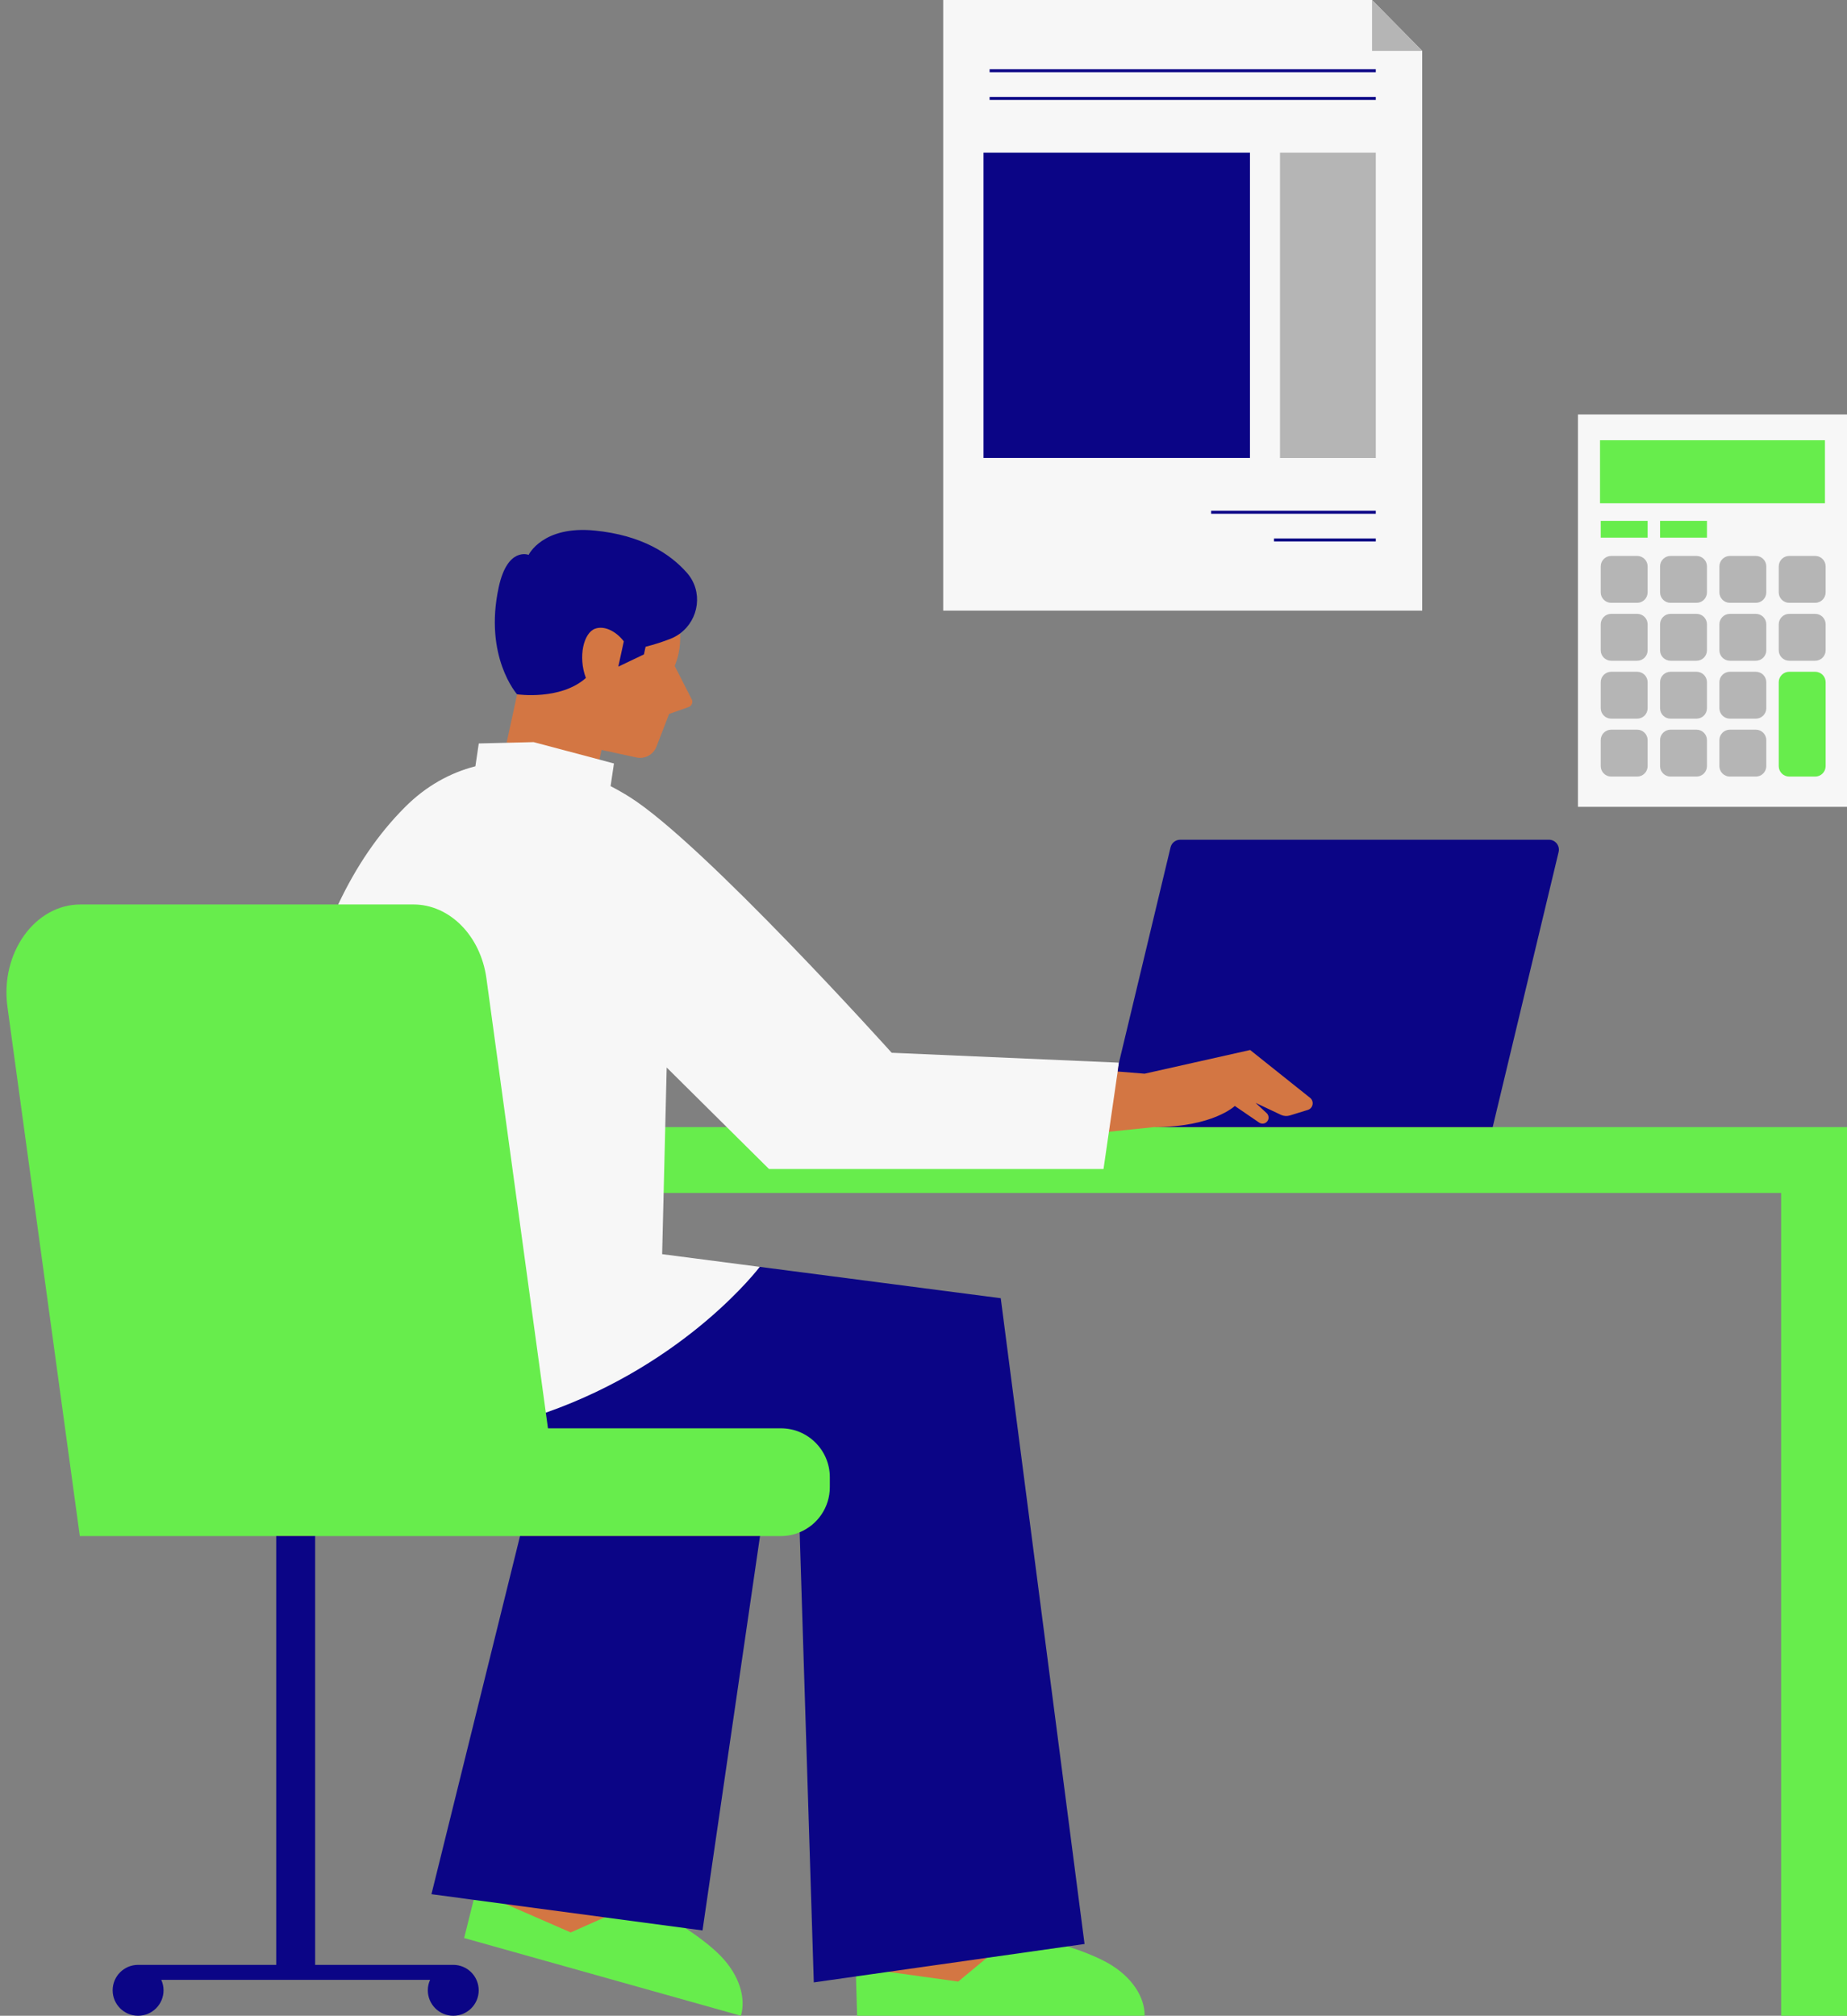
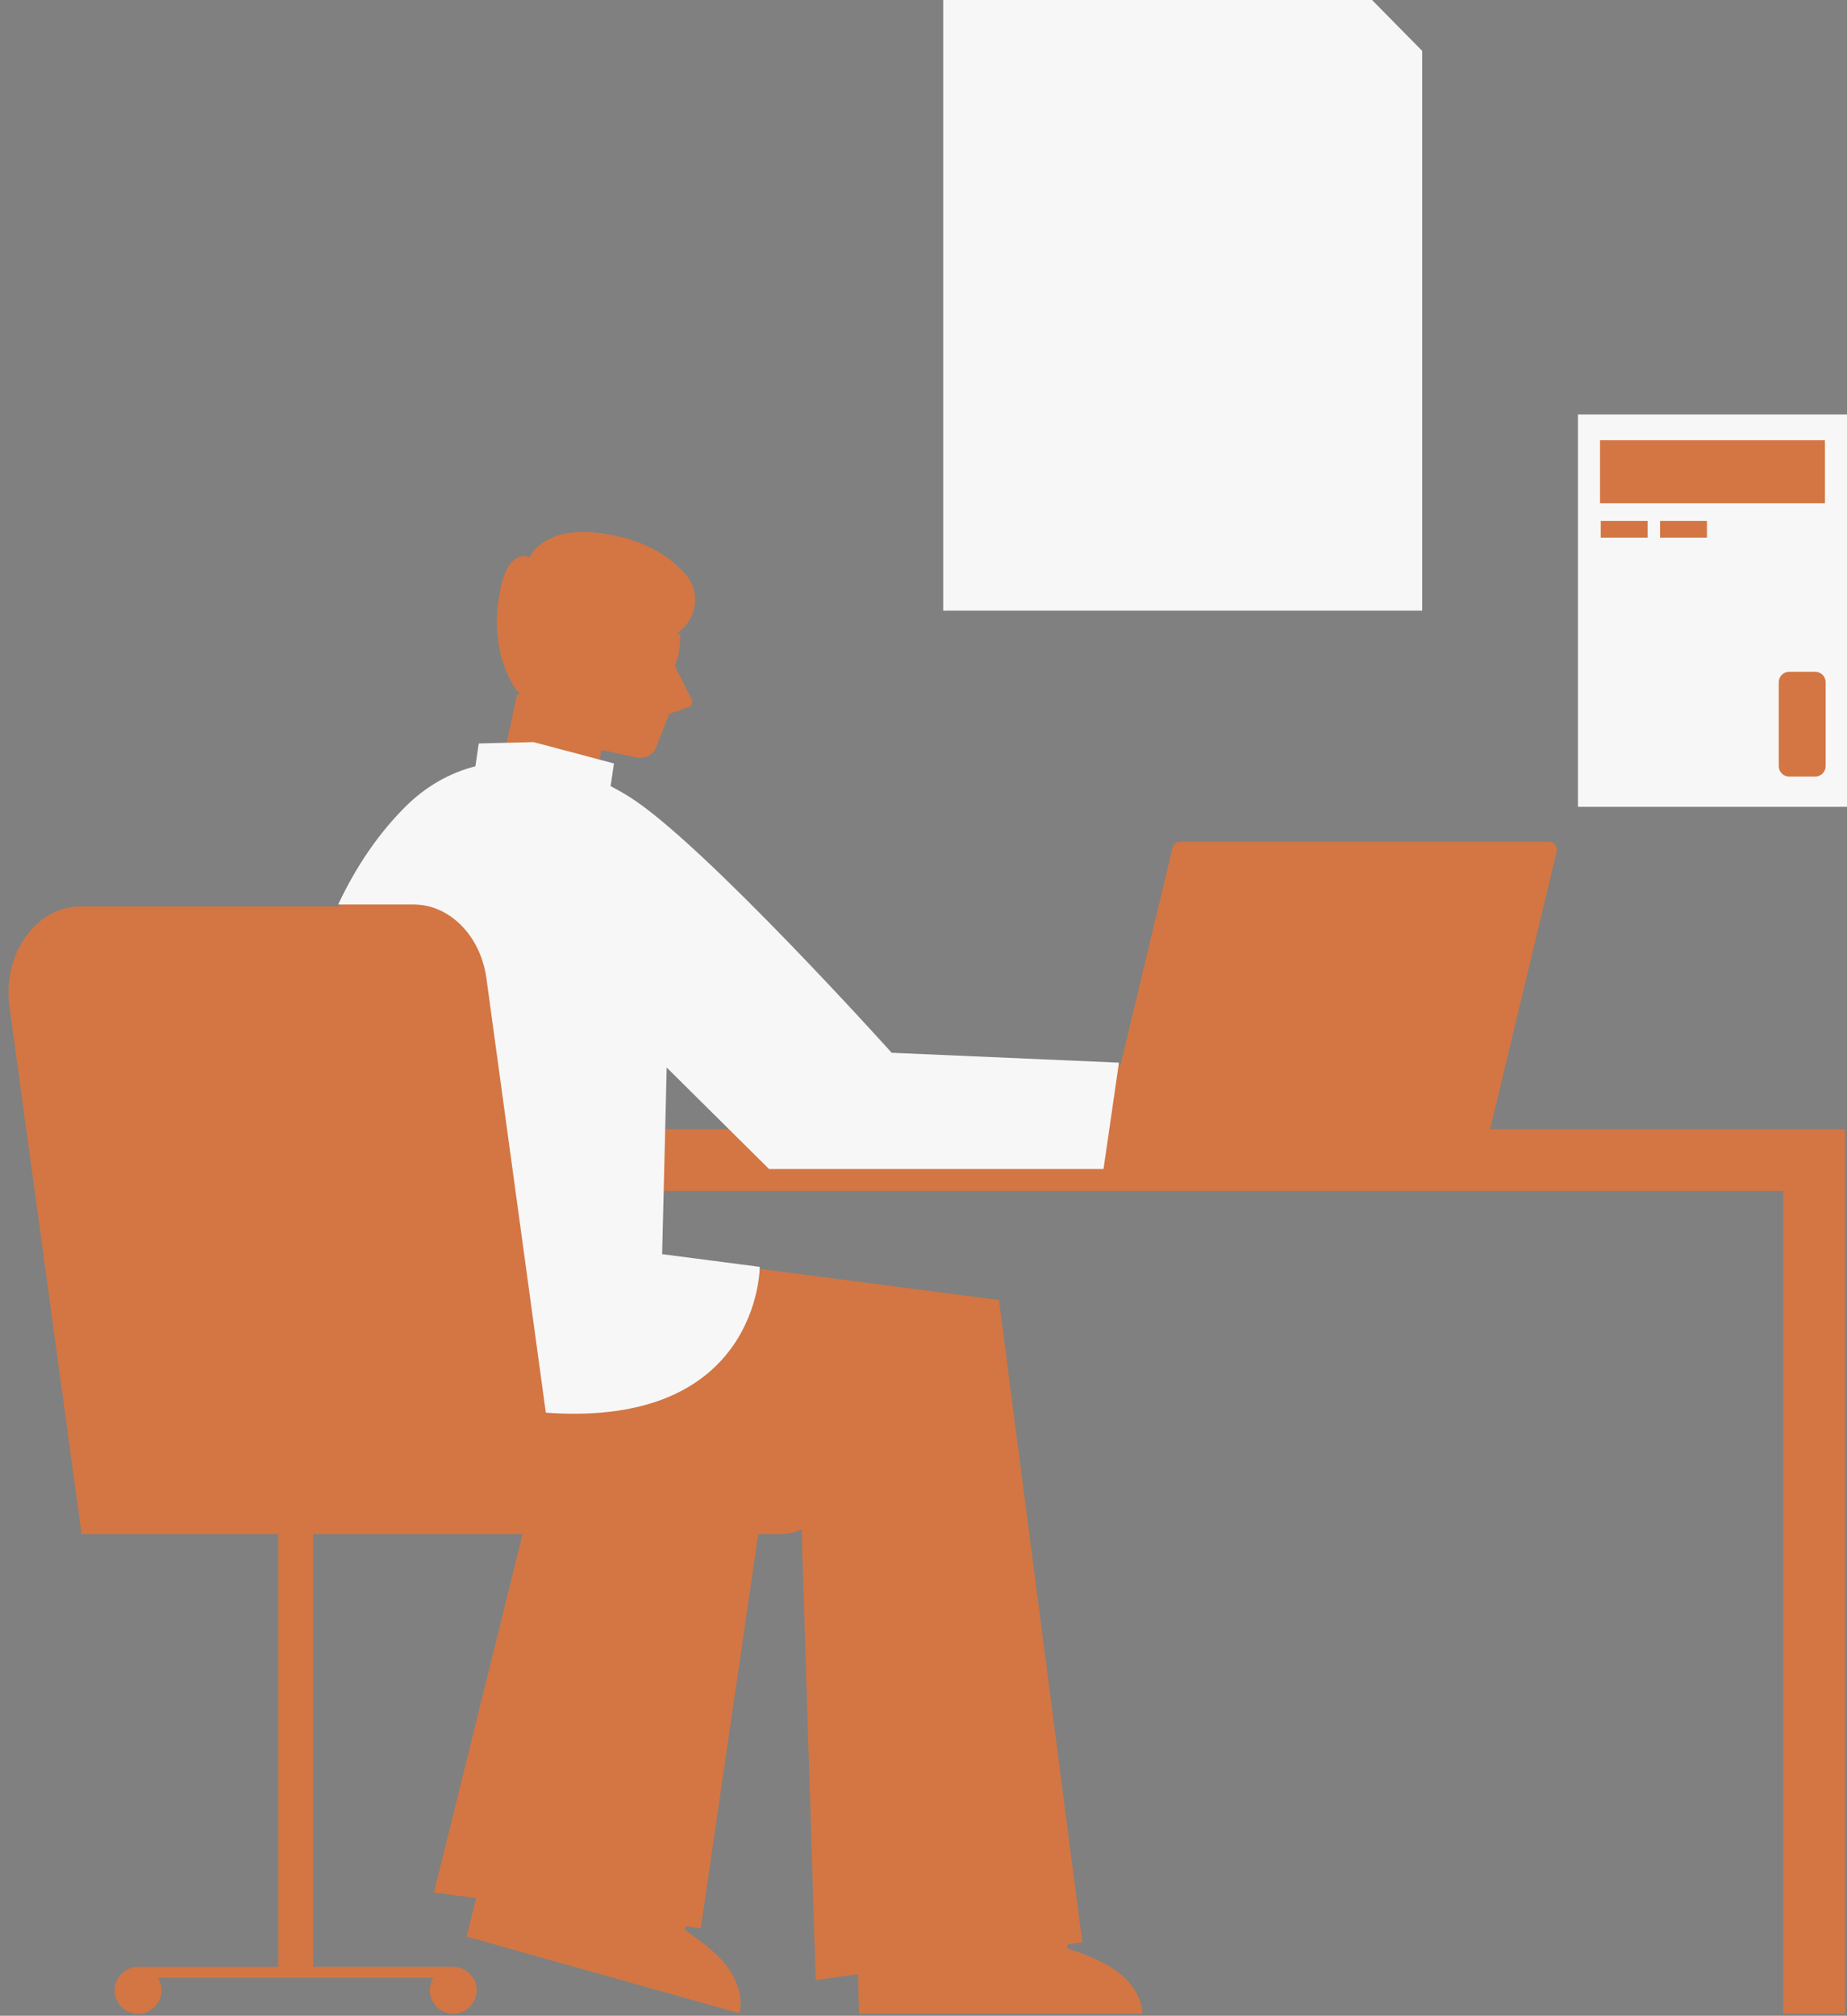
<svg xmlns="http://www.w3.org/2000/svg" fill="#0b0586" height="500" preserveAspectRatio="xMidYMid meet" version="1" viewBox="-1.6 0.0 458.1 500.0" width="458.1" zoomAndPan="magnify">
  <rect x="-1.6" y="0.0" width="458.1" height="500.0" fill="#808080" stroke="none" />
  <g id="change1_1">
    <path d="M456.003,103.307v96.328H390.27v-96.328H456.003z M367.99,280.072h88.014V499.5h-15.336V295.407H162.511 l-0.393,16.121l84.045,10.936l20.671,159.311l-3.693,0.523l-0.085,0.971c4.183,1.367,7.523,2.754,9.93,4.122 c6.32,3.597,8.677,8.557,8.793,12.109h-70.308l-0.287-9.83l-10.462,1.483l-3.51-111.807l-0.669,0.278 c-1.42,0.592-2.923,0.892-4.467,0.892h-5.608l-14.254,97.757l-3.698-0.493l-0.344,0.911c3.652,2.442,6.494,4.682,8.446,6.654 c5.113,5.17,6.041,10.584,5.191,14.037l-67.69-19.014l2.382-9.542l-10.473-1.4l21.988-88.91H76.063v107.36h34.155l0.509,0.006 l0.095-0.005c3.201,0,5.808,2.607,5.808,5.812s-2.607,5.811-5.811,5.811s-5.811-2.606-5.811-5.811c0-0.825,0.175-1.631,0.521-2.394 l0.32-0.706H37.623l0.32,0.706c0.345,0.762,0.521,1.567,0.521,2.394c0,3.204-2.607,5.811-5.811,5.811s-5.811-2.606-5.811-5.811 s2.607-5.812,5.811-5.812l34.758-0.001v-107.36H18.635L0.739,249.641c-0.949-6.939,1.024-13.993,5.278-18.869 c3.333-3.82,7.715-5.923,12.34-5.923h64.236l0.136-0.286c4.552-9.624,9.962-17.498,16.538-24.074 c4.921-4.922,10.697-8.264,17.167-9.934l0.321-0.083l0.825-5.569l6.874-0.168l0.109-0.503l-0.514,0.013l2.611-12.023 c0.013,0.002,0.189,0.027,0.499,0.059l0.122-0.56h-0.391c-1.054-1.323-7.679-10.42-4.297-25.996 c1.469-6.765,4.254-7.775,5.784-7.775c0.573,0,0.953,0.144,0.957,0.145l0.43,0.166l0.204-0.416 c0.116-0.241,2.956-5.894,13.004-5.894c0.927,0,1.898,0.05,2.889,0.147c9.765,0.966,17.343,4.428,22.521,10.289 c1.807,2.044,2.645,4.667,2.358,7.385c-0.292,2.772-1.734,5.305-3.956,6.948l-0.215,0.159l0.013,0.268 c0.005,0.099,0.002,0.196,0.005,0.295c0.164-0.108,0.338-0.204,0.495-0.319c0.08,1.665-0.031,3.364-0.401,5.071 c-0.227,1.047-0.556,2.043-0.936,3.009l4.289,8.406c0.255,0.728-0.129,1.524-0.856,1.78l-4.817,1.695l-3.15,8.128 c-0.774,1.995-2.884,3.131-4.976,2.677l-8.644-1.877l-0.522,2.404l-0.484-0.128l-0.106,0.489l3.638,0.967l-0.819,5.534l0.317,0.165 c1.613,0.834,3.183,1.73,4.667,2.663c18.08,11.363,64.438,62.845,64.904,63.363l0.141,0.156l56.994,2.482l12.891-53.807 c0.212-0.889,0.998-1.509,1.911-1.509h91.453c0.606,0,1.17,0.273,1.545,0.75c0.376,0.476,0.51,1.086,0.368,1.676L367.99,280.072z M179.867,280.072l-16.583-16.45l-0.4,16.45H179.867z M350.638,12.828L338.492,0.5H232.837v150.471h117.801V12.828z" fill="#d37643" />
  </g>
  <g id="change2_1">
-     <path d="M453.418,195.667h-61.333V106h61.333V195.667z M368.624,279.572h-83.879c-0.031,0-0.059,0.002-0.09,0.002 c-0.001,0-0.002-0.001-0.003-0.001l-11.212,1.156l-26.948,6.39l-67.84-7.547h-19.901V222h-69l-7.475,2.349h-63.92 c-11.312,0-19.932,12.067-18.114,25.36l17.956,131.308H66.91h2.518h7.135h50.814h10.585H186.9h5.176c1.651,0,3.224-0.333,4.659-0.93 c0.982-0.409,1.894-0.948,2.726-1.587h19.29V324l-60-9.536v-18.557h281.417V500h16.335V279.572H368.624z M273.233,486.956 c-2.786-1.584-6.454-2.997-10.022-4.163l-12.96-7.293l-7.103,10.14l-7.085,5.882l-17.366-2.414l-5.196-4.608l-2.801,5.743 l0.285,9.757h71.298v-0.223C282.284,495.54,279.364,490.444,273.233,486.956z M168.449,478.275l-8.448-8.775l-11.637,6.091 l-8.41,3.747l-16.067-7.019l-3.385-7.819l-4.621,6.749l-2.365,9.47L182.159,500l0.061-0.215c1.146-4.079-0.287-9.776-5.247-14.791 C174.719,482.715,171.569,480.362,168.449,478.275z" fill="#67ed4c" />
-   </g>
+     </g>
  <g id="change3_1">
    <path d="M389.77,102.807v97.328h66.733v-97.328H389.77z M395.244,109.199h55.786v15.641h-55.786V109.199z M407.05,133.362h-11.633v-4.155h11.633V133.362z M421.768,133.362h-11.633v-4.155h11.633V133.362z M451.203,190.027 c0,1.436-1.164,2.599-2.599,2.599h-6.435c-1.436,0-2.599-1.162-2.599-2.599v-20.801c0-1.434,1.162-2.599,2.599-2.599h6.435 c1.435,0,2.599,1.164,2.599,2.599V190.027z M219.556,261.135l56.372,2.455l-0.319,2.195l-2.169,14.944l-1.341,9.238h-82.967 l-10.479-10.395l-14.898-14.778l-0.359,14.778l-0.397,16.335l-0.369,15.184l24.208,3.15c0,0,0.063,40.046-53.06,36.168 l-14.731-107.722c-1.445-10.572-9.116-18.338-18.113-18.338H82.277c4.468-9.445,9.885-17.463,16.636-24.213 c5.173-5.173,11.104-8.441,17.396-10.065l0.838-5.658l6.901-0.168l6.705-0.164l16.315,4.336l3.608,0.959l-0.833,5.623 c1.589,0.822,3.159,1.713,4.703,2.683C172.894,209.214,219.556,261.135,219.556,261.135z M338.701,0l12.437,12.623v138.848H232.337 V0H338.701z" fill="#f7f7f7" />
  </g>
  <g id="change4_1">
-     <path d="M407.051,140.496v6.435c0,1.436-1.163,2.599-2.599,2.599h-6.435c-1.436,0-2.599-1.163-2.599-2.599v-6.435 c0-1.436,1.163-2.599,2.599-2.599h6.435C405.888,137.897,407.051,139.06,407.051,140.496z M419.17,137.897h-6.436 c-1.436,0-2.599,1.163-2.599,2.599v6.435c0,1.436,1.163,2.599,2.599,2.599h6.436c1.435,0,2.598-1.163,2.598-2.599v-6.435 C421.768,139.06,420.605,137.897,419.17,137.897z M433.887,137.897h-6.436c-1.436,0-2.599,1.163-2.599,2.599v6.435 c0,1.436,1.163,2.599,2.599,2.599h6.436c1.435,0,2.599-1.163,2.599-2.599v-6.435C436.486,139.06,435.322,137.897,433.887,137.897z M448.604,137.897h-6.435c-1.437,0-2.599,1.163-2.599,2.599v6.435c0,1.436,1.163,2.599,2.599,2.599h6.435 c1.435,0,2.599-1.163,2.599-2.599v-6.435C451.203,139.06,450.039,137.897,448.604,137.897z M404.452,152.263h-6.435 c-1.436,0-2.599,1.163-2.599,2.598v6.436c0,1.435,1.163,2.599,2.599,2.599h6.435c1.436,0,2.599-1.164,2.599-2.599v-6.436 C407.051,153.426,405.888,152.263,404.452,152.263z M419.17,152.263h-6.436c-1.436,0-2.599,1.163-2.599,2.598v6.436 c0,1.435,1.163,2.599,2.599,2.599h6.436c1.435,0,2.598-1.164,2.598-2.599v-6.436C421.768,153.426,420.605,152.263,419.17,152.263z M433.887,152.263h-6.436c-1.436,0-2.599,1.163-2.599,2.598v6.436c0,1.435,1.163,2.599,2.599,2.599h6.436 c1.435,0,2.599-1.164,2.599-2.599v-6.436C436.486,153.426,435.322,152.263,433.887,152.263z M448.604,152.263h-6.435 c-1.437,0-2.599,1.163-2.599,2.598v6.436c0,1.435,1.163,2.599,2.599,2.599h6.435c1.435,0,2.599-1.164,2.599-2.599v-6.436 C451.203,153.426,450.039,152.263,448.604,152.263z M404.452,166.627h-6.435c-1.436,0-2.599,1.164-2.599,2.599v6.436 c0,1.436,1.163,2.599,2.599,2.599h6.435c1.436,0,2.599-1.164,2.599-2.599v-6.436C407.051,167.791,405.888,166.627,404.452,166.627z M419.17,166.627h-6.436c-1.436,0-2.599,1.164-2.599,2.599v6.436c0,1.436,1.163,2.599,2.599,2.599h6.436 c1.435,0,2.598-1.164,2.598-2.599v-6.436C421.768,167.791,420.605,166.627,419.17,166.627z M433.887,166.627h-6.436 c-1.436,0-2.599,1.164-2.599,2.599v6.436c0,1.436,1.163,2.599,2.599,2.599h6.436c1.435,0,2.599-1.164,2.599-2.599v-6.436 C436.486,167.791,435.322,166.627,433.887,166.627z M404.452,180.993h-6.435c-1.436,0-2.599,1.164-2.599,2.599v6.435 c0,1.437,1.163,2.599,2.599,2.599h6.435c1.436,0,2.599-1.163,2.599-2.599v-6.435C407.051,182.157,405.888,180.993,404.452,180.993z M419.17,180.993h-6.436c-1.436,0-2.599,1.164-2.599,2.599v6.435c0,1.437,1.163,2.599,2.599,2.599h6.436 c1.435,0,2.598-1.163,2.598-2.599v-6.435C421.768,182.157,420.605,180.993,419.17,180.993z M433.887,180.993h-6.436 c-1.436,0-2.599,1.164-2.599,2.599v6.435c0,1.437,1.163,2.599,2.599,2.599h6.436c1.435,0,2.599-1.163,2.599-2.599v-6.435 C436.486,182.157,435.322,180.993,433.887,180.993z M315.869,113.603h23.76V37.868h-23.76V113.603z M338.701,12.623h12.437 L338.701,0V12.623z" fill="#b5b5b5" />
-   </g>
+     </g>
  <g id="change5_1">
-     <path d="M384.973,211.334l-16.349,68.238h-83.879c14.534-0.022,19.919-5.244,19.919-5.244l6.031,4.122 c0.377,0.258,0.852,0.33,1.288,0.195c1.103-0.341,1.424-1.746,0.579-2.531l-2.742-2.551l6.348,3c0.68,0.299,1.444,0.343,2.154,0.124 l4.435-1.369c1.329-0.41,1.655-2.14,0.568-3.008l-14.859-11.861l-26.181,5.878v0l-6.676-0.542l0.319-2.195l12.795-53.406 c0.265-1.109,1.258-1.892,2.398-1.892h91.453C384.169,208.292,385.345,209.783,384.973,211.334z M186.837,314.241 c0,0-17.938,23.844-53.06,36.168l0.53,3.878h57.77c6.704,0,12.138,5.433,12.138,12.136v2.457c0,5.052-3.088,9.38-7.48,11.207 l3.505,111.64l10.461-1.484l7.997-1.134l24.451-3.469l20.062-2.846l4.183-0.593L246.61,322.018L186.837,314.241z M127.377,381.017 l-21.968,88.832l10.472,1.4l8.006,1.07l24.478,3.272l20.085,2.685l4.188,0.56l14.263-97.818h-48.938H127.377z M110.819,487.378 c-0.034,0-0.067,0.005-0.101,0.005v-0.006H76.563v-106.36h-7.135H66.91v106.36H32.755v0.006c-0.035-0.001-0.068-0.005-0.103-0.005 c-3.485,0-6.311,2.826-6.311,6.311c0,3.485,2.826,6.311,6.311,6.311s6.311-2.826,6.311-6.311c0-0.928-0.205-1.806-0.565-2.599 h66.675c-0.359,0.793-0.565,1.671-0.565,2.599c0,3.485,2.826,6.311,6.311,6.311s6.311-2.826,6.311-6.311 S114.304,487.378,110.819,487.378z M126.659,172.222c0.105,0.015,10.768,1.551,17.053-4.053c-1.971-5.272-0.569-11.217,2.31-12.23 c2.325-0.818,5.187,0.665,7.098,3.139l-1.364,6.28l6.353-3.034l0.412-1.898c2.177-0.543,4.246-1.226,6.128-1.956 c0.896-0.347,1.703-0.808,2.431-1.346c4.687-3.466,5.773-10.43,1.675-15.066c-4.145-4.691-11.137-9.296-22.847-10.455 c-12.926-1.278-16.394,6.028-16.394,6.028s-5.223-2.092-7.412,7.989c-3.753,17.283,4.55,26.601,4.55,26.601 S126.659,172.222,126.659,172.222z M308.42,37.868h-66.083v75.735h66.083V37.868z M339.629,126.69h-40.838v0.743h40.838V126.69z M339.629,134.301v-0.743h-25.245v0.743H339.629z M339.629,24.039h-95.783v0.743h95.783V24.039z M339.629,17.171h-95.783v0.743 h95.783V17.171z" />
-   </g>
+     </g>
</svg>